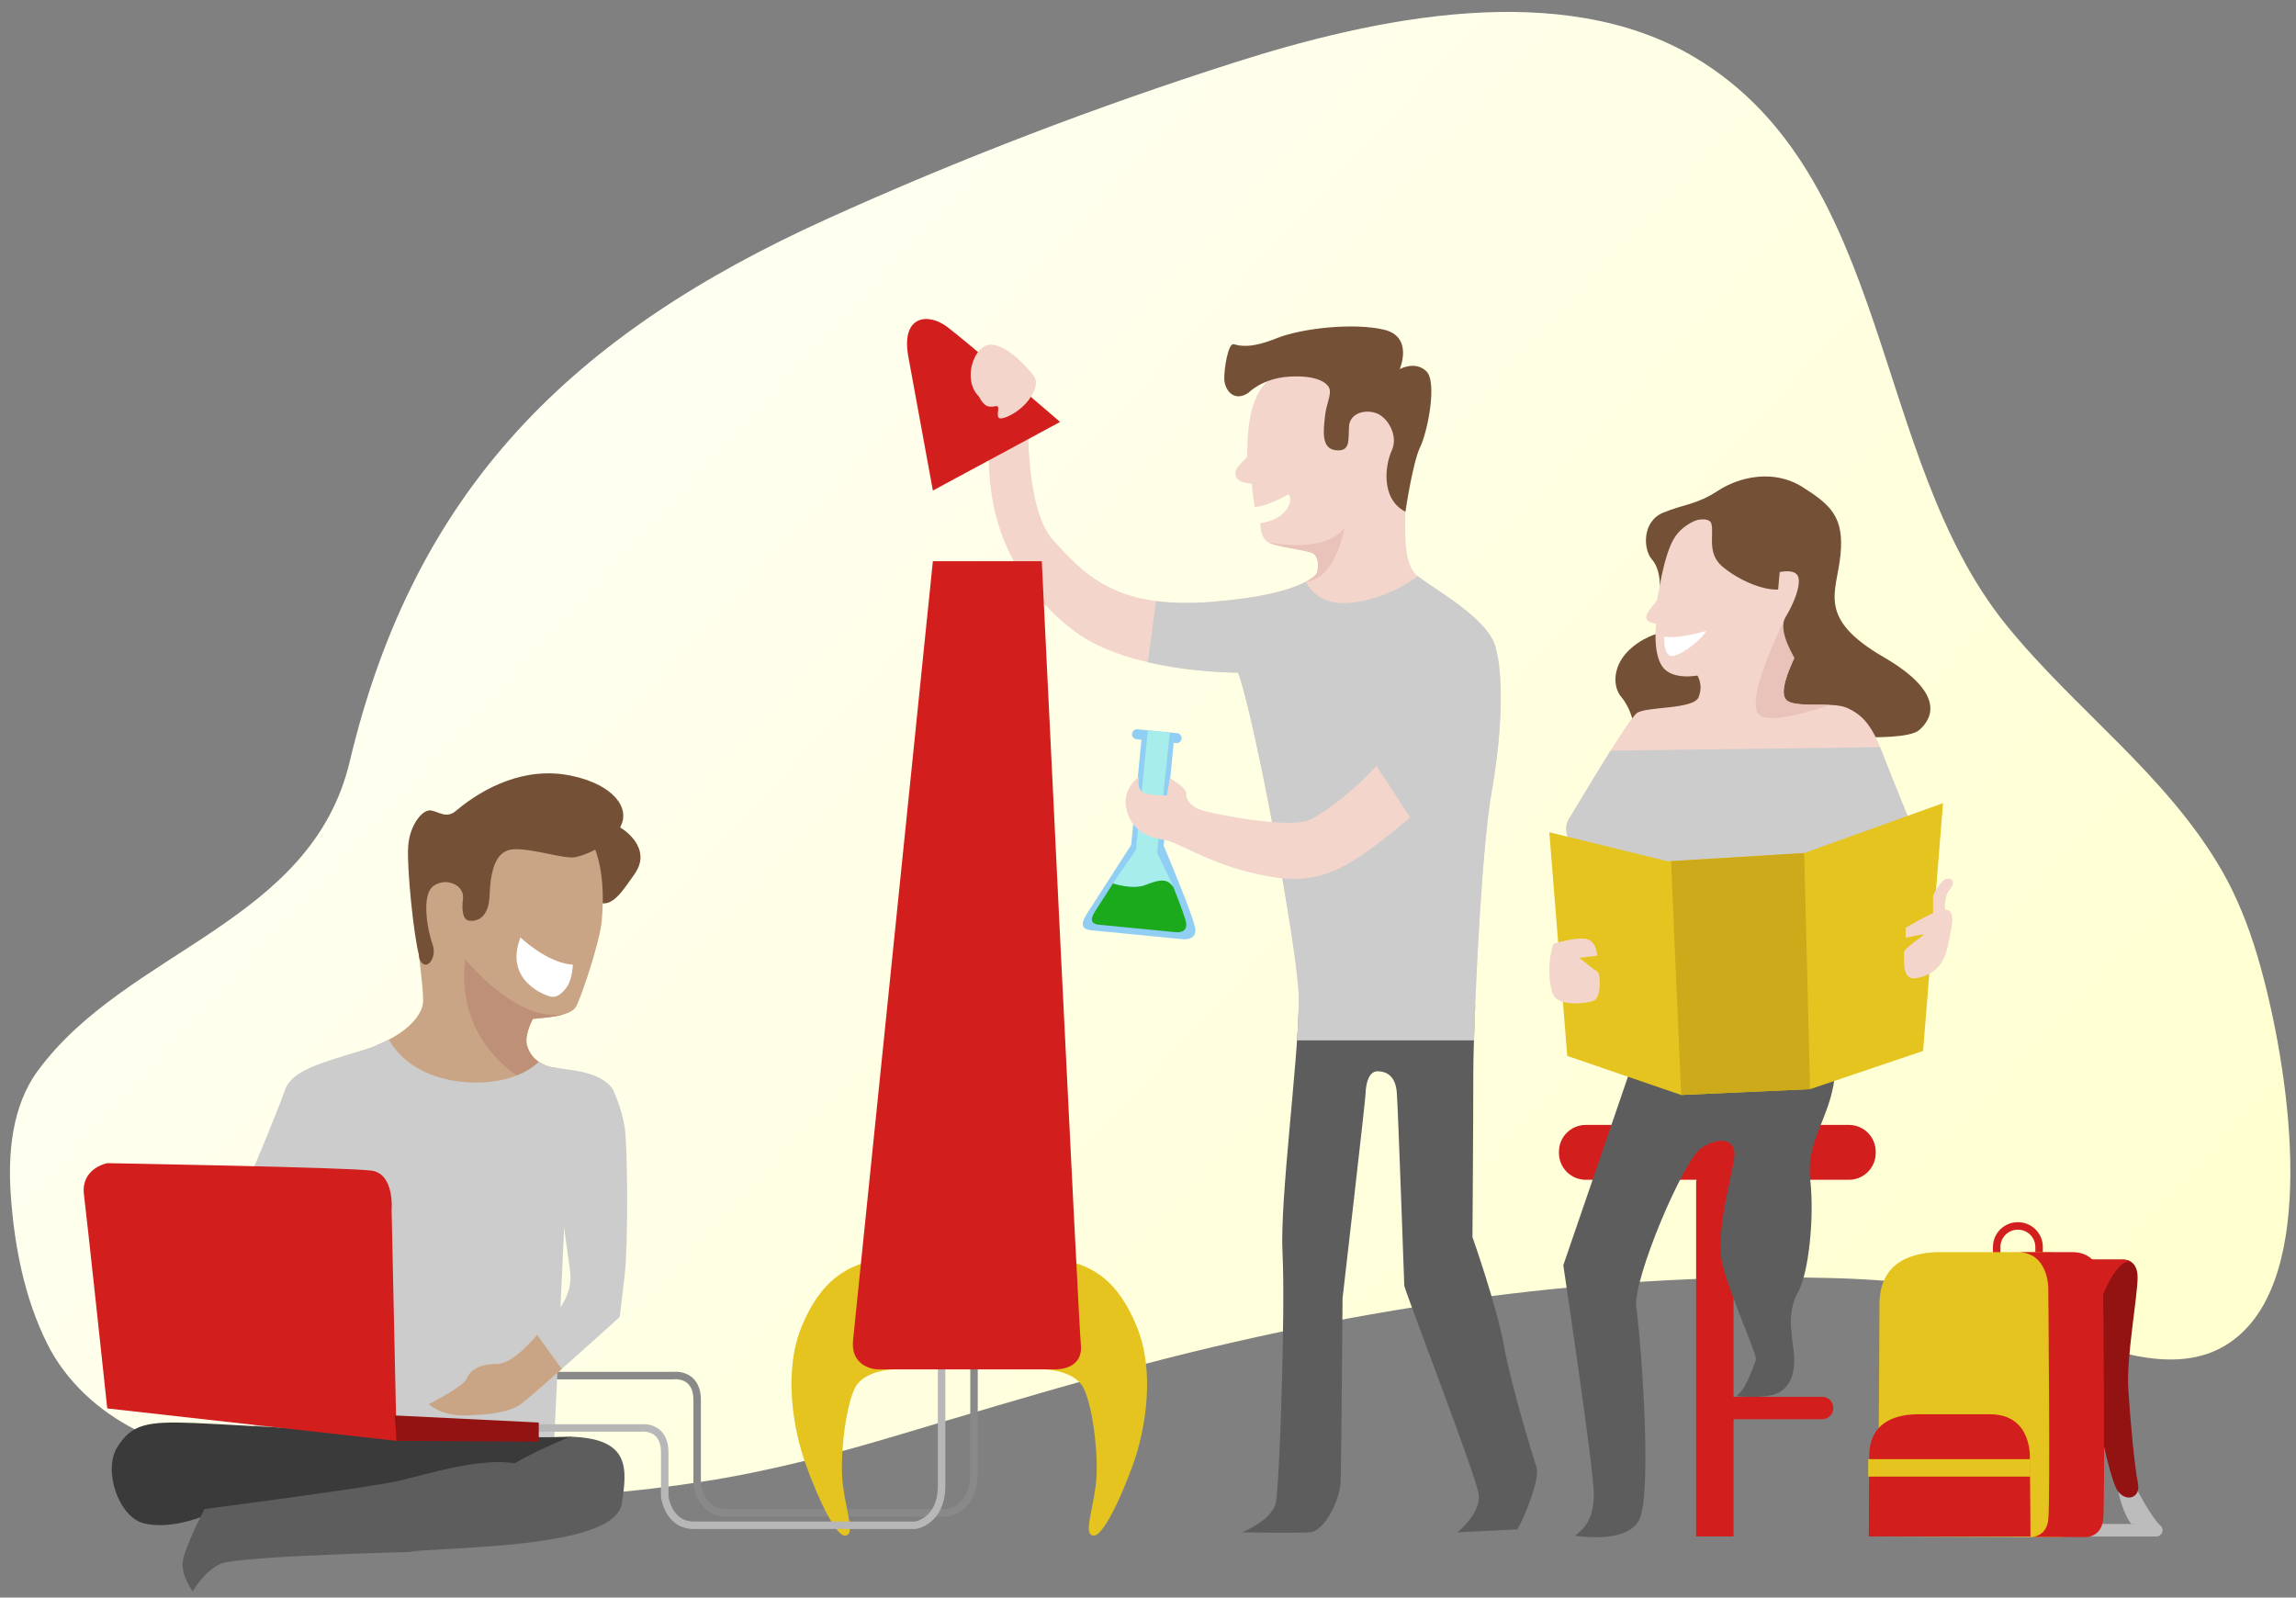
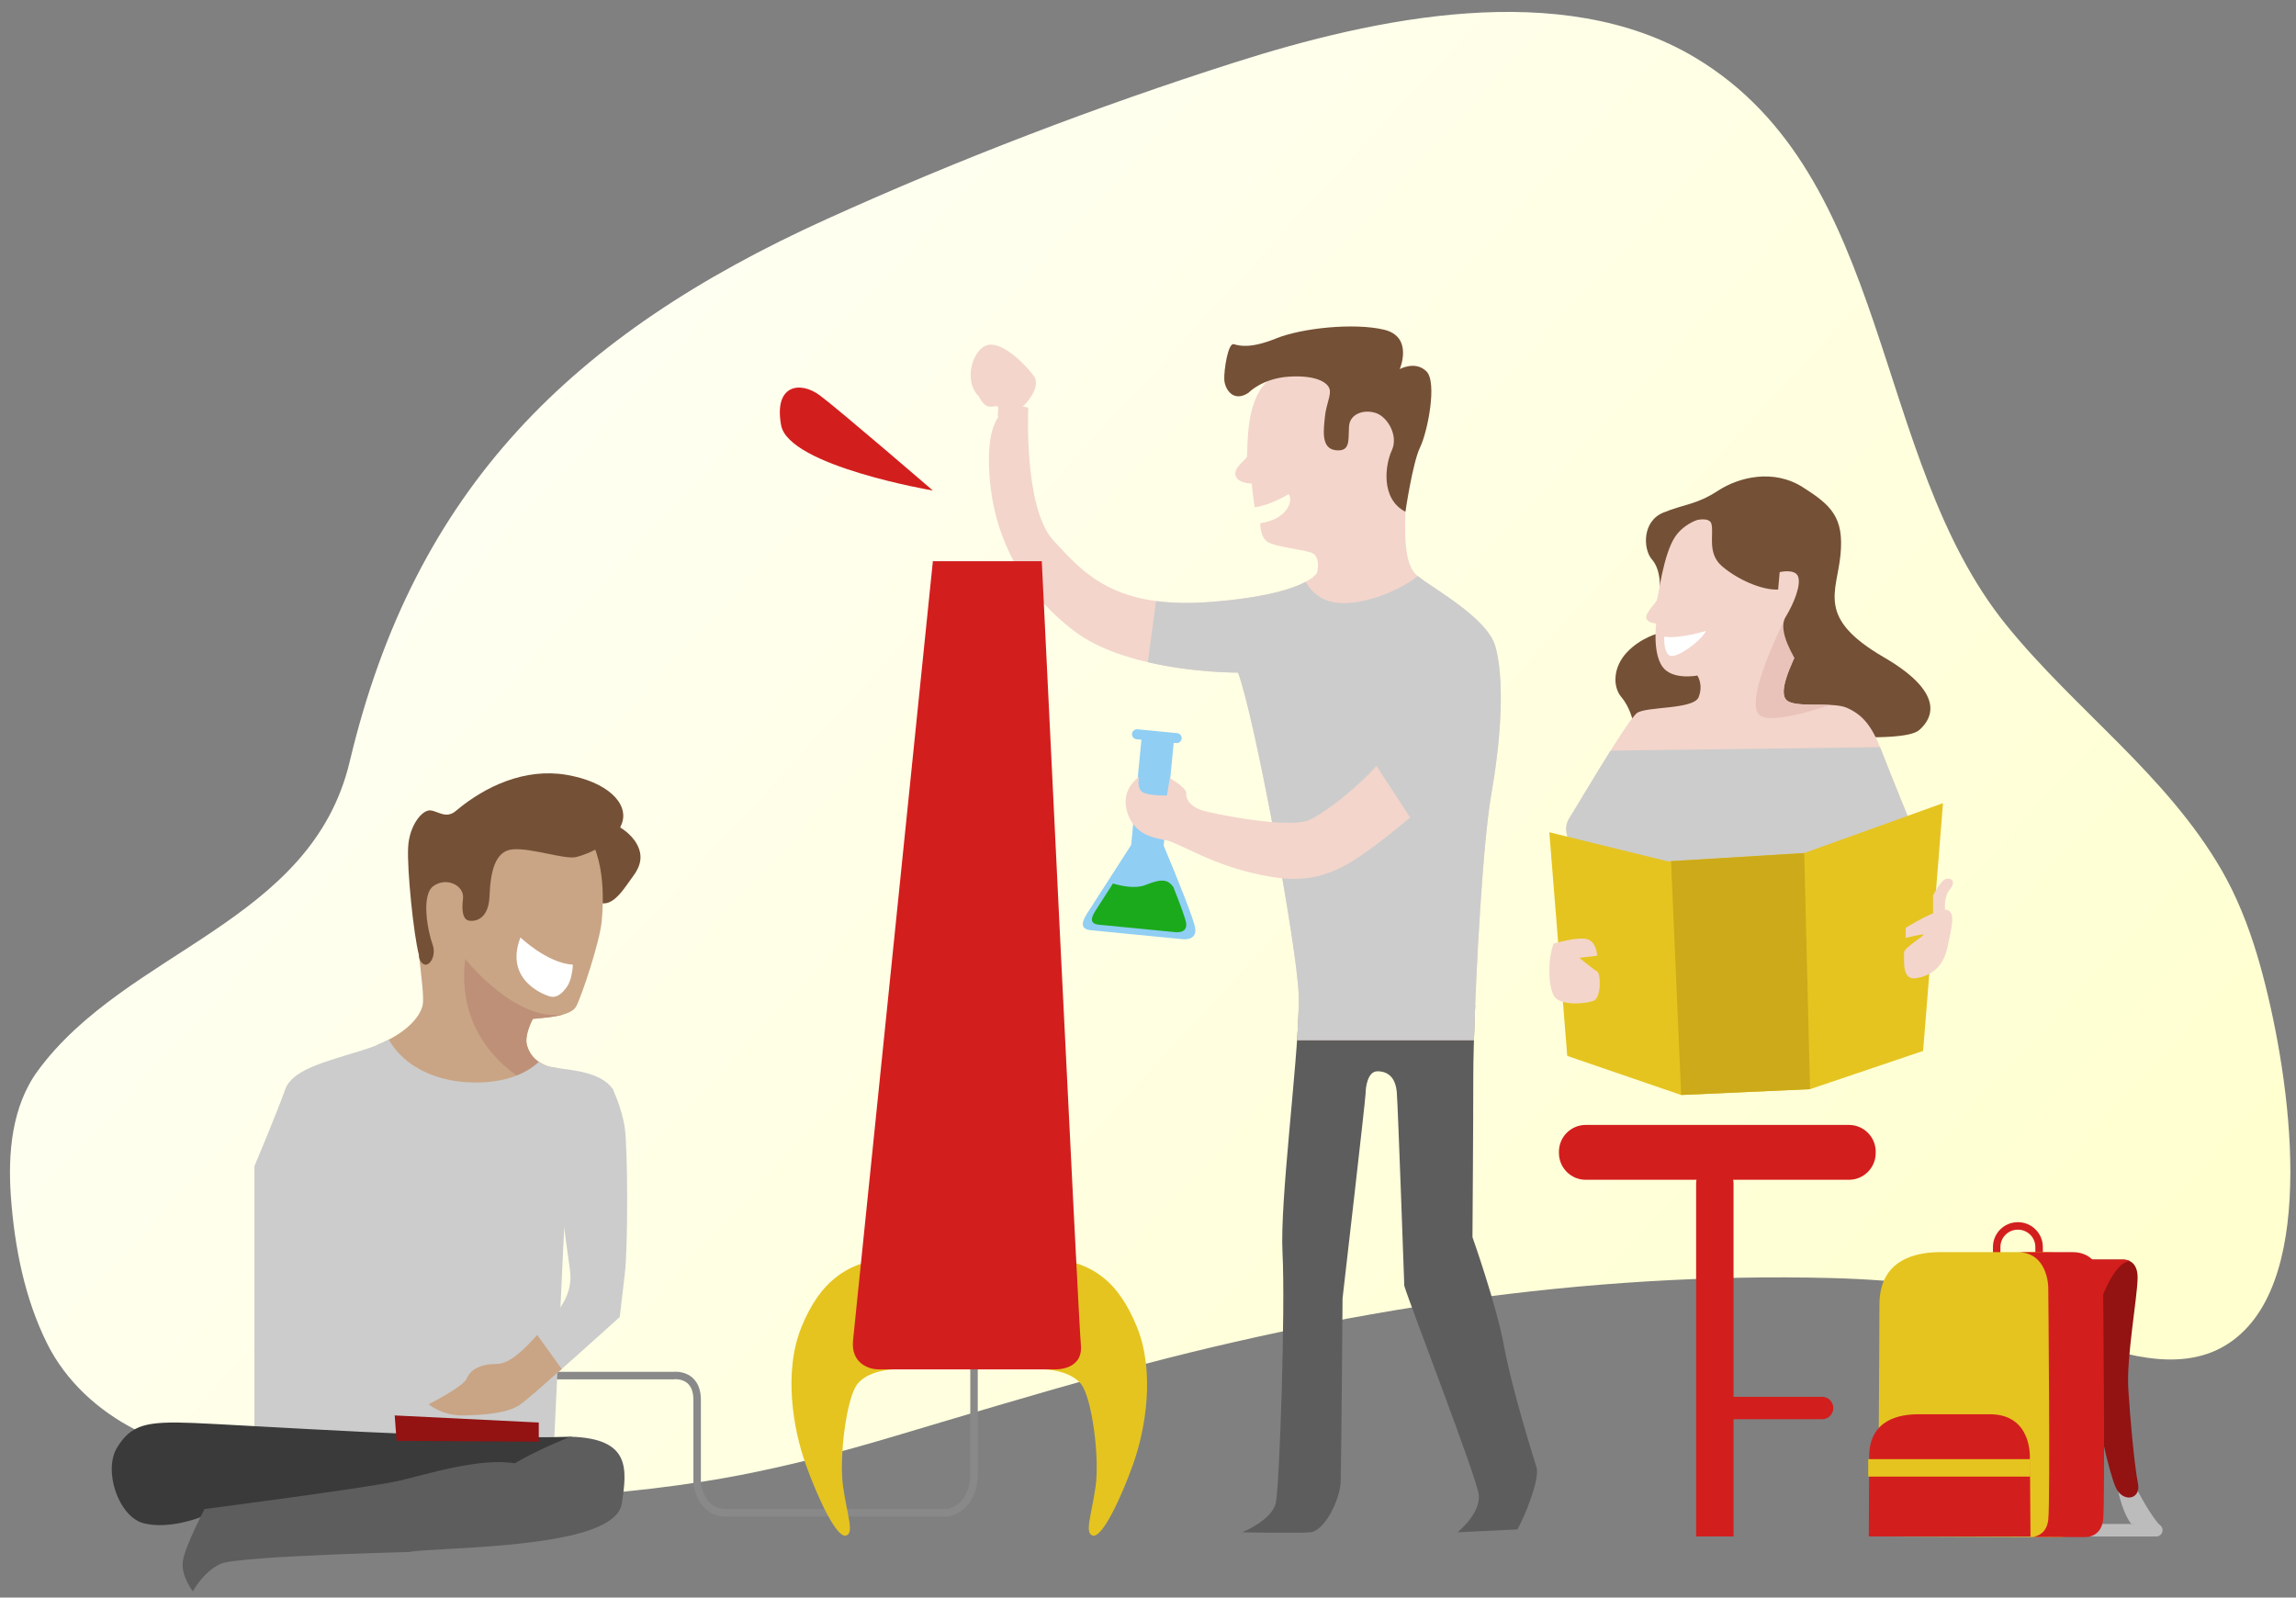
<svg xmlns="http://www.w3.org/2000/svg" version="1.1" id="Illustration" x="0px" y="0px" width="920.5px" height="640.5px" viewBox="0 0 920.5 640.5" enable-background="new 0 0 920.5 640.5" xml:space="preserve">
  <rect x="0" y="0" width="920.5" height="640.5" fill="#808080" stroke="none" />
  <linearGradient id="SVGID_1_" gradientUnits="userSpaceOnUse" x1="12.583" y1="-28.976" x2="752.58" y2="655.023">
    <stop offset="0" style="stop-color:#FFFFFF" />
    <stop offset="1" style="stop-color:#FFFFCF" />
  </linearGradient>
  <path fill="url(#SVGID_1_)" d="M905.105,383.502c-3.81-12.855-8.643-24.641-14.417-34.631  c-22.123-38.271-58.878-64.374-86.353-98.308c-54.453-67.254-45.46-180.113-124.771-227.5  C626.075-8.895,551.075,7.157,495.008,25.031C439.676,42.67,384.213,63.906,331.314,87.892  C229.678,133.976,166.248,195.667,140.21,305.32c-15.421,64.942-89.348,75.37-125.044,123.958  C4.702,443.524,3.129,462.465,4.349,479.519c1.448,20.229,5.465,40.921,14.563,59.178c7.536,15.123,20.558,26.935,35.485,34.544  c8.979,4.577,18.646,7.936,28.329,10.669c11.889,3.354,23.859,6.409,35.982,8.803c53.827,10.627,109.077,9.692,163.114,1.283  c26.444-4.114,52.144-10.838,77.752-18.489c27.179-8.117,54.354-16.241,81.68-23.854c94.872-26.433,194.466-41.795,293.135-39.257  c6.865,0.175,13.723,0.53,20.57,1.032c7.53,0.55,13.771,1.257,19.762,2.133c35.721,5.224,94.715,51.814,126.676,16.149  C929.806,500.007,916.057,420.458,905.105,383.502z" />
  <g>
    <g>
      <path fill="none" stroke="#898989" stroke-width="3" stroke-miterlimit="10" d="M216,551.5h54c0,0,9.5-1.25,9.5,9.84    c0,12.661,0,33.66,0,33.66s1.354,11.5,11.594,11.5s88.906,0,88.906,0s10.5-1.5,10.5-15.833s0-52.667,0-52.667" />
      <path fill="#745036" d="M654.625,289c0,0-1.125-5.435-4.625-9.561c-3.5-4.127-3.375-11.971,2.313-17.971    s12.813-7.609,12.813-7.609l0.297-19.202c0,0,0.328-6.411-3.172-10.411s-4-15.248,4.625-18.748s13.25-3.124,21.875-8.749    s22.375-8.749,33.875-1.499s16.75,12.125,15.25,27.25s-9.75,25.25,17.375,41s17.75,26.125,14.125,29.25    s-18.875,2.813-18.875,2.813L676.334,289H654.625z" />
      <path fill="#F3D5CB" d="M629.167,337.166c0,0-2.833-4.832,0-9.166s23.332-39.5,27.166-42.166    c3.834-2.668,22.668-1.332,24.668-6.332s-0.501-8.668-0.501-8.668s-10.25,2.041-14.125-3.709S664,250,664,250s-3.625-0.25-4-2.25    s3.625-5.75,4.25-7.125s2.5-18.25,7.375-25.5s14.875-8.375,14.875-8.375s20.75-1.75,33.375,8.625s7,32.125,3.75,39.375    s-11.041,21.083-7.708,25.583c2.89,3.901,18.458,0.792,24.458,3.417s9.875,6.75,13.75,16.75s11.625,29,11.625,29l-37.417,17.834    l-58,5.03L629.167,337.166z" />
      <path fill="#D31E1E" d="M695,616V474.5c0-4.143-3.357-7.5-7.5-7.5s-7.5,3.357-7.5,7.5V616H695z" />
      <path fill="#90CEF4" d="M466.541,339.037l4.014-41.219l0.995,0.097c1.1,0.106,2.077-0.697,2.185-1.797    c0.107-1.099-0.697-2.077-1.797-2.185l-15.925-1.55c-1.099-0.107-2.077,0.697-2.185,1.796c-0.107,1.1,0.697,2.078,1.797,2.186    l1.99,0.193l-4.108,42.203c-7.11,11.034-16.652,25.847-17.6,27.355c-1.526,2.433-3.771,6.33,1.53,6.846l36.162,3.521    c0,0,5.979,1.077,5.637-3.933C479.018,369.349,471.756,351.504,466.541,339.037z" />
      <path fill="#5D5D5D" d="M603,539.75c-3-16.5-12.667-43.75-12.667-43.75s0.334-45.666,0.334-65c0-5.746,0.265-15.907,0.751-28    h-70.725c-0.32,23.138-7.623,78.331-6.514,99.333c1.18,22.333-1.18,93.167-2.68,100.167S498,614.334,498,614.334    s21.5,0.416,27.25,0s12-13.084,12.25-20.334s0.75-73.5,0.75-73.5s9.25-80,9.25-82.25s0.75-8.75,4.75-8.75s7.25,2.25,7.75,8.5    s3.001,77.501,3.001,77.501c2.167,7.333,28.833,76.167,29.833,83.667s-8.5,15.166-8.5,15.166l24-1.167    c2.667-4.5,9.166-20.167,7.666-24.917S606,556.25,603,539.75z" />
      <path fill="#F3D5CB" d="M496.334,269.666C502.667,285.999,520,379,520.667,399c0.145,4.34-0.135,10.612-0.648,18h70.908    c0.815-27.945,3.488-78.926,7.073-99.334c4.333-24.666,4.875-46.791,1.5-58.541s-25.875-23.625-31.5-28.5s-4.625-19-4.5-27.5    s7.625-30,4.25-39.25S550,144.5,538.25,142.75s-27.625,4.5-33.375,14.125s-4.5,25.25-5,26.375s-5.5,4.375-4.5,7.5    s6.5,3.125,6.5,3.125c0,1.75,1.125,9.5,1.125,9.5c6.25-0.75,13.625-5.25,13.625-5.25s1.375,1.5,0.125,4.489    c-2.875,6.364-11.5,7.136-11.5,7.136s-0.125,5.75,3.125,7.625s12.75,2.75,17.125,4.125s2.5,8.167,2.5,8.167    s-4,8.667-42.666,11.667c-38.667,3-51-11.667-63-24.667S412.25,163.5,412.25,163.5s-15.916-6.5-15.775,21.048    C396.617,212.096,408.334,236,430.666,253C453,270,496.334,269.666,496.334,269.666z" />
      <path fill="#CCCCCC" d="M590.927,417c0.815-27.945,3.488-78.926,7.073-99.334c4.333-24.666,4.875-46.791,1.5-58.541    c-3.3-11.487-24.869-23.09-31.088-28.158C558.994,238.3,544.146,243.048,535,241.5c-6.46-1.094-9.838-5.15-11.513-8.246    c-5.131,2.748-15.89,6.352-38.153,8.08c-8.448,0.654-15.639,0.467-21.844-0.363l-3.314,24.525    c18.552,4.305,36.158,4.17,36.158,4.17C502.667,285.999,520,379,520.667,399c0.145,4.34-0.135,10.612-0.648,18H590.927z" />
      <path fill="#745036" d="M500.5,157.5c0,0,5.5-5.834,16.334-6.5c10.833-0.666,15.332,2.334,16.166,4.834s-1.333,6.166-1.833,11.333    S529.5,179.833,535.5,180.5s5.001-4,5.334-9.5s6.666-7.03,11.166-5.266c4.5,1.766,8.666,9.059,6,14.829    s-4.582,19.442,5.459,24.606c0,0,2.875-19.67,5.875-25.836c3-6.168,6.999-26.167,2.499-30.5c-4.5-4.334-10.666-0.834-10.666-0.834    s5.667-13-6.333-15.833s-32.834-0.667-43.167,3.5s-14.667,2.999-17,2.333s-4,10.334-3.833,14.167    C491,156,494.437,161.495,500.5,157.5z" />
      <path fill="#CCCCCC" d="M593.75,288.5c-2.75-7.5-9.875-10.25-16.25-7.5s-16.625,13.75-22.5,22.125    c-1.342,1.912-3.221,4.1-5.414,6.377l13.684,20.008c8.698-7.208,16.871-14.539,21.23-18.385C593,303.625,596.5,296,593.75,288.5z" />
-       <path fill="#D31E1E" d="M374,196.667l51-27.5c0,0-37.5-32.333-45.334-38.167c-7.832-5.834-18.5-4.334-15.5,12    S374,196.667,374,196.667z" />
+       <path fill="#D31E1E" d="M374,196.667c0,0-37.5-32.333-45.334-38.167c-7.832-5.834-18.5-4.334-15.5,12    S374,196.667,374,196.667z" />
      <path fill="#F3D5CB" d="M392.5,159c0,0,1.667,3.75,4.084,4c2.416,0.25,2.75-0.584,3.416,0s-0.5,3.584,0.416,4.5    c0.918,0.916,5.5-0.834,9.334-4.25s7.084-9.084,4.834-12.334s-10.917-12.832-17.5-12.749C390.5,138.25,385.584,152.333,392.5,159z    " />
      <path fill="#D31E1E" d="M752,462.25c0,5.938-4.813,10.75-10.75,10.75h-105.5c-5.938,0-10.75-4.813-10.75-10.75v-0.5    c0-5.938,4.813-10.75,10.75-10.75h105.5c5.938,0,10.75,4.813,10.75,10.75V462.25z" />
-       <path fill="#5D5D5D" d="M631.5,615.688c0,0,21.168,3.645,25.834-6.688s1.332-64-1.334-85c-1.333-11.333,19-59,26-63.667    s14.001-4.001,13.334,3.333s-8,30.667-4.667,43.667S703.666,541,704,545c0,0-4,12.75-8,14.75c0,0,11.5,1.25,16.75-1.25    s7.5-8.75,6.25-17.75s-2-15.75,2-23s6.5-29.25,4.75-44.75s7.75-24.5,9.75-40.75l-81.75-3.75c0,0-25.75,75.25-27,78.75    c0,0,12.5,83.25,12.25,92.25S636,612.127,631.5,615.688z" />
      <path fill="#D31E1E" d="M735,564.5c0,2.485-2.015,4.5-4.5,4.5h-43c-2.485,0-4.5-2.015-4.5-4.5l0,0c0-2.485,2.015-4.5,4.5-4.5h43    C732.985,560,735,562.015,735,564.5L735,564.5z" />
      <path fill="#CCCCCC" d="M728.333,347.334L765.75,329.5c0,0-7.75-19-11.625-29c-0.127-0.327-0.254-0.631-0.38-0.945L645.7,300.945    c-6.949,11.053-14.853,24.482-16.533,27.055c-2.833,4.334,0,9.166,0,9.166l41.166,15.198L728.333,347.334z" />
      <g>
        <path fill="#D31E1E" d="M802.285,504c-0.183-0.623-0.285-1.281-0.285-1.964v-2.072c0-3.846,3.118-6.964,6.965-6.964h0.07     c3.847,0,6.965,3.118,6.965,6.964v2.072c0,0.683-0.103,1.341-0.285,1.964h3.237c0.029-0.313,0.048-0.628,0.048-0.948v-3.104     c0-5.494-4.454-9.948-9.949-9.948h-0.102c-5.495,0-9.949,4.454-9.949,9.948v3.104c0,0.32,0.019,0.636,0.048,0.948H802.285z" />
        <path fill="#BCBCBC" d="M867,613.5c0,1.381-1.119,2.5-2.5,2.5h-31c-1.381,0-2.5-1.119-2.5-2.5l0,0c0-1.381,1.119-2.5,2.5-2.5h31     C865.881,611,867,612.119,867,613.5L867,613.5z" />
        <path fill="#BCBCBC" d="M856.625,596.875c0,0,5.543,11.102,10.021,15.363L854.5,611c0,0-3.375-3.625-5.5-14.125     S856.625,596.875,856.625,596.875z" />
        <path fill="#931212" d="M836,505h15c0,0,6.125-0.625,6,7.375s-4.5,31.875-3.75,44.25s2.5,31.25,3.875,38s-6.125,7.875-8.875,1.75     s-7.75-28.209-8.75-40.042S836,505,836,505z" />
        <path fill="#D31E1E" d="M853.93,505.632C852.454,504.859,851,505,851,505h-15c0,0,0.497,7.857,1.137,17.611     c2.443,0.291,4.488,0.514,4.488,0.514S847.244,505.773,853.93,505.632z" />
        <path fill="#E5C420" d="M752.919,616l72.581,0.25c0,0,6.854,0.626,7.688-7.041s-0.01-93.021-0.01-93.021S833.166,502,820.833,502     S787.5,502,778,502s-24.5,2.666-24.5,21S752.919,616,752.919,616z" />
        <path fill="#D31E1E" d="M814.058,616c-0.082-18.813-0.267-31-0.267-31s1.334-18-16.041-18c-9.968,0-20.88,0-28.559,0     s-19.803,2.155-19.803,16.974c0,5.735-0.07,18.516-0.156,32.026H814.058z" />
        <path fill="#D31E1E" d="M843.178,516.188c0,0-0.012-14.188-12.345-14.188c-6.044,0-14.167,0-22,0     c12.333,0,12.345,14.188,12.345,14.188s0.843,85.354,0.01,93.021c-0.587,5.4-4.154,6.682-6.216,6.971l20.528,0.07     c0,0,6.854,0.626,7.688-7.041S843.178,516.188,843.178,516.188z" />
        <rect x="749" y="585" fill="#E5C420" width="65" height="7" />
      </g>
      <path fill="#FFFFFF" d="M667.25,255.25c0,0-0.5,5.75,2,7.5S682,257,684,252.917C684,252.917,673.334,256.25,667.25,255.25z" />
      <polygon fill="#E5C420" points="621.145,333.666 628.334,423.333 674.001,439 725.667,436.667 771.001,421.334 778.979,322     723.334,342 668.667,345.334   " />
      <path fill="#F3D5CB" d="M622.833,378.334c0,0,9.334-2.834,13.334-1.834s4.166,6.667,4.166,6.667L633.167,384    c0,0,5.666,4.666,7.166,5.5S642,399.834,639,401.167S624.999,403.5,622.833,399S620.499,384.834,622.833,378.334z" />
      <path fill="#F3D5CB" d="M764,372v4c0,0,6.332-1.5,7.166-1.333S763,380.166,763.333,382s-1.334,11.167,4.833,10.167    s11-4.501,12.667-12.667s3.167-13.333,0-14.666C777.666,363.5,764,372,764,372z" />
      <path fill="#F3D5CB" d="M775,366v-7c0,0,3-6.166,5.333-6.666s3.833,1.332,1.333,4.332s-1.836,8.033-1.836,8.033L775,366z" />
      <polygon fill="#CCAA19" points="669.955,345.255 674.001,439 725.667,436.667 723.334,342   " />
      <g>
-         <path fill="#A6EDEB" d="M459.166,354.834c6.668-2.668,8.957-2.297,11.229,0.768c0,0,0.001,0,0.001,0.001     c-1.776-4.456-4.771-9.772-6.479-13.853l5.101-48.014l-8.842-0.947l-4.759,47.878c-2.479,3.846-6.705,9.639-9.224,13.55     C450.1,355.357,455.402,356.34,459.166,354.834z" />
        <path fill="#1BAA1B" d="M440.551,370.734l30.31,2.95c0,0,5.011,0.903,4.725-3.296c-0.111-1.636-2.417-7.832-5.189-14.786     c0-0.001-0.001-0.001-0.001-0.001c-2.271-3.064-4.561-3.436-11.229-0.768c-3.764,1.506-9.066,0.523-12.973-0.617     c-3.537,5.495-6.461,10.041-6.924,10.779C437.989,367.035,436.109,370.301,440.551,370.734z" />
      </g>
      <path fill="#F3D5CB" d="M551.843,307.062c-7.238,8.188-20.022,18.59-26.968,21.688c-8.125,3.625-38.75-2.5-43-3.875    s-6.5-4.125-6.25-6.625S469,312,469,312l-1.168,6.895c0,0-6.113,0.23-9.238-1.02s-1.916-6.541-1.916-6.541    c-2.438,2-7.428,6.791-4.553,14.916s9.75,9.625,14.875,10.5s16.125,8.375,32.625,12.625s27.125,4.5,40.25-2.75    c6.938-3.832,16.634-11.436,25.489-18.861L551.843,307.062z" />
-       <path fill="#E9C3BA" d="M523.486,233.254C523.487,233.254,523.487,233.254,523.486,233.254    c12.154-1.079,15.515-21.587,15.515-21.587c-8.333,10.667-30.626,5.708-30.626,5.708c3.25,1.875,12.75,2.75,17.125,4.125    s2.5,8.167,2.5,8.167S527.268,231.229,523.486,233.254z" />
      <path fill="#E9C3BA" d="M733.669,282.619c-6.938-0.31-15.661,0.536-17.752-2.286c-3.333-4.5,4.458-18.333,7.708-25.583    c0.495-1.105,1.046-2.55,1.578-4.237c-2.286-5.952-5.748-10.61-9.859-2.008c-7.49,15.671-15.177,34.995-9.51,38.495    S733.669,282.619,733.669,282.619L733.669,282.619z" />
      <path fill="#745036" d="M675.125,210c0,0,9.875-4,11,0s-1.875,11.75,4.25,17s15.75,9.625,22.5,9.375l0.625-7    c0,0,6.125-1.5,7.375,1.75s-1.5,10.5-5,16.25s3.881,16.616,4.69,18.559c0.81,1.941,3.31,7.066,3.31,7.066s12-37.125,6.25-48.5    S715.5,207.5,704,204.625S675.125,210,675.125,210z" />
      <path fill="#E5C420" d="M358,549c0,0-10,0.334-14.334,6.001c-4.332,5.667-7.332,29.333-5.666,41s4.666,19.001,1,19.667    s-11-14.667-16-28.667s-9-37-1.666-55c7.332-18,18.332-26.667,36.666-27.667V549z" />
      <path fill="#E5C420" d="M419,549c0,0,10.156,0.334,14.489,6.001s7.411,29.333,5.744,41c-1.666,11.667-4.628,19.001-0.961,19.667    s11.02-14.667,16.02-28.667s8.854-37,1.521-55S438,505.334,419,504.334V549z" />
      <path fill="#745036" d="M248,331.375c0,0,4.875,2.5,7.375,7.125s1.5,8.75-1.625,12.875s-8,12.875-13.625,10.375    s-3.875-22.375-3.875-22.375L248,331.375z" />
      <g>
        <path fill="#C9A585" d="M209,444l15.233-15.688c-0.796-0.104-1.553-0.205-2.233-0.312c-6.375-1-9.625-4.875-10.75-9     s2.375-10.5,2.375-10.5c3.875-0.5,15.125-0.75,17.375-5s9.5-26,10.25-34.25s1.75-29-9.25-38.75s-41.001-4.75-51.751,0     s-14.251,14.25-14.501,26.5s4.749,40.5,3.749,45.75c-0.88,4.619-6.22,11.364-18.555,16.324L163.565,444H209z" />
        <path fill="none" d="M224.233,428.312L209,444h-45.435l-12.623-24.926c-1.686,0.678-3.495,1.324-5.448,1.926     c-16.25,5-28.506,8-31.256,16S102,467.56,102,467.56V581c0,0,71.654,1,93.654,1.333s26.595-6.158,26.595-6.158L226.25,491     c0,0,24.25-47.75,19.25-54.625C241.033,430.234,230.894,429.18,224.233,428.312z" />
      </g>
      <path fill="#BE9078" d="M226.063,406.655c-19.367,3.342-39.563-22.2-39.563-22.2c-4.5,37.205,28,51.074,28,51.074l3.495-8.69    c-3.782-1.689-5.886-4.689-6.745-7.839c-1.125-4.125,2.375-10.5,2.375-10.5C216.151,408.174,221.805,407.947,226.063,406.655z" />
      <path fill="#FFFFFF" d="M208.666,375.834c0,0,10.5,10.204,21,10.936c0,0-0.166,5.605-2.291,8.73s-4.25,4.375-6.25,4.125    S201.833,393.417,208.666,375.834z" />
      <path fill="#745036" d="M167.935,382.758c0,0-0.06,2.867,2.065,3.867s5.125-3.375,3.375-8.125s-4.822-19.75,0.526-23.375    s12.349,0,11.724,5.125s0,8.5,2.5,8.875s7.75-0.625,8.125-9.75s1.875-18.375,9.5-18.875s20.625,4.125,25.125,3.125    s15.75-5.625,18.5-13.625s-6-16.625-22.375-19.375s-32.25,4.443-44,14.284c-4,3.591-7.125,0.409-10.375,0s-8.5,5.841-9,14.716    S165.869,375.141,167.935,382.758z" />
      <path fill="#CCCCCC" d="M222,428c-2.438-0.382-4.414-1.187-5.993-2.263c-3.374,3.185-10.723,8.04-24.34,8.263    c-16.569,0.271-29.816-6.541-35.777-17.188c-2.919,1.522-6.364,2.948-10.396,4.188c-16.25,5-28.506,8-31.256,16    S102,467.56,102,467.56V581c0,0,71.654,1,93.654,1.333s26.595-6.158,26.595-6.158L226.25,491c0,0,24.25-47.75,19.25-54.625    S228.375,429,222,428z" />
      <path fill="#3A3A3A" d="M80.338,608.29c0,0-12.338,4.96-22.588,2.46S41.25,589.5,47,580.25s11.75-10.5,30.75-9.75    s113.083,7.002,150.916,5.501c0,0,12.334,2.749,8.084,13.499s-26.25,16-42,16S81.674,605.539,80.338,608.29z" />
      <path fill="#5D5D5D" d="M206.334,586.668c-13.723-2.359-35,4.333-46.334,7s-78,11.333-78,11.333s-7.666,14.667-8.666,20.667    s4,12.333,4,12.333s4-7.667,11-11s84.666-5,84.666-5s-23.666,0.667,7-1s67.334-4.668,69.334-18.334s3.666-25.999-20.668-26.666    C228.666,576.001,216,581,206.334,586.668z" />
      <path fill="#CCCCCC" d="M245.5,436.375c0,0,3.834,7.625,5,15.959s1.334,46.833,0,58.333s-2.031,17.334-2.031,17.334    s-35.136,31.832-39.969,35.166s-13.667,4.115-22.5,4.308s-14.166-4.474-14.166-4.474s13.916-7.001,15.291-10.334    s5.042-5.833,12.042-5.833s15.507-11,20.5-16.5s10.166-11.999,8.833-21.166s-5.166-37.834-5.166-37.834    S222.833,429.083,245.5,436.375z" />
      <path fill="#C9A585" d="M215.374,535.195c-4.833,5.423-10.945,11.639-16.207,11.639c-7,0-10.667,2.5-12.042,5.833    s-15.291,10.334-15.291,10.334s5.333,4.666,14.166,4.474s17.667-0.974,22.5-4.308c1.98-1.366,9.053-7.521,16.707-14.307    L215.374,535.195z" />
-       <path fill="none" stroke="#B7B7B7" stroke-width="3" stroke-miterlimit="10" d="M212,572.5h45c0,0,9.5-1.25,9.5,9.84    c0,12.661,0,17.66,0,17.66s1.354,11.5,11.594,11.5s88.906,0,88.906,0s10.5-1.5,10.5-15.833s0-52.667,0-52.667" />
      <g>
-         <path fill="#D31E1E" d="M43,564.667l116,13l-2-92.334c0,0,1.333-14.667-8-16s-106-3-106-3s-10.667,2-9.334,12.667     C35,489.667,43,564.667,43,564.667z" />
        <polygon fill="#931212" points="158.25,567.475 216,570.317 216,578 159,577.667    " />
      </g>
      <path fill="#D31E1E" d="M352,549h71c0,0,11.334,0.5,10.334-9.834c-1-10.332-15.667-314.166-15.667-314.166H374    c0,0-31,302.666-32,312.333S349,549,352,549z" />
    </g>
  </g>
</svg>